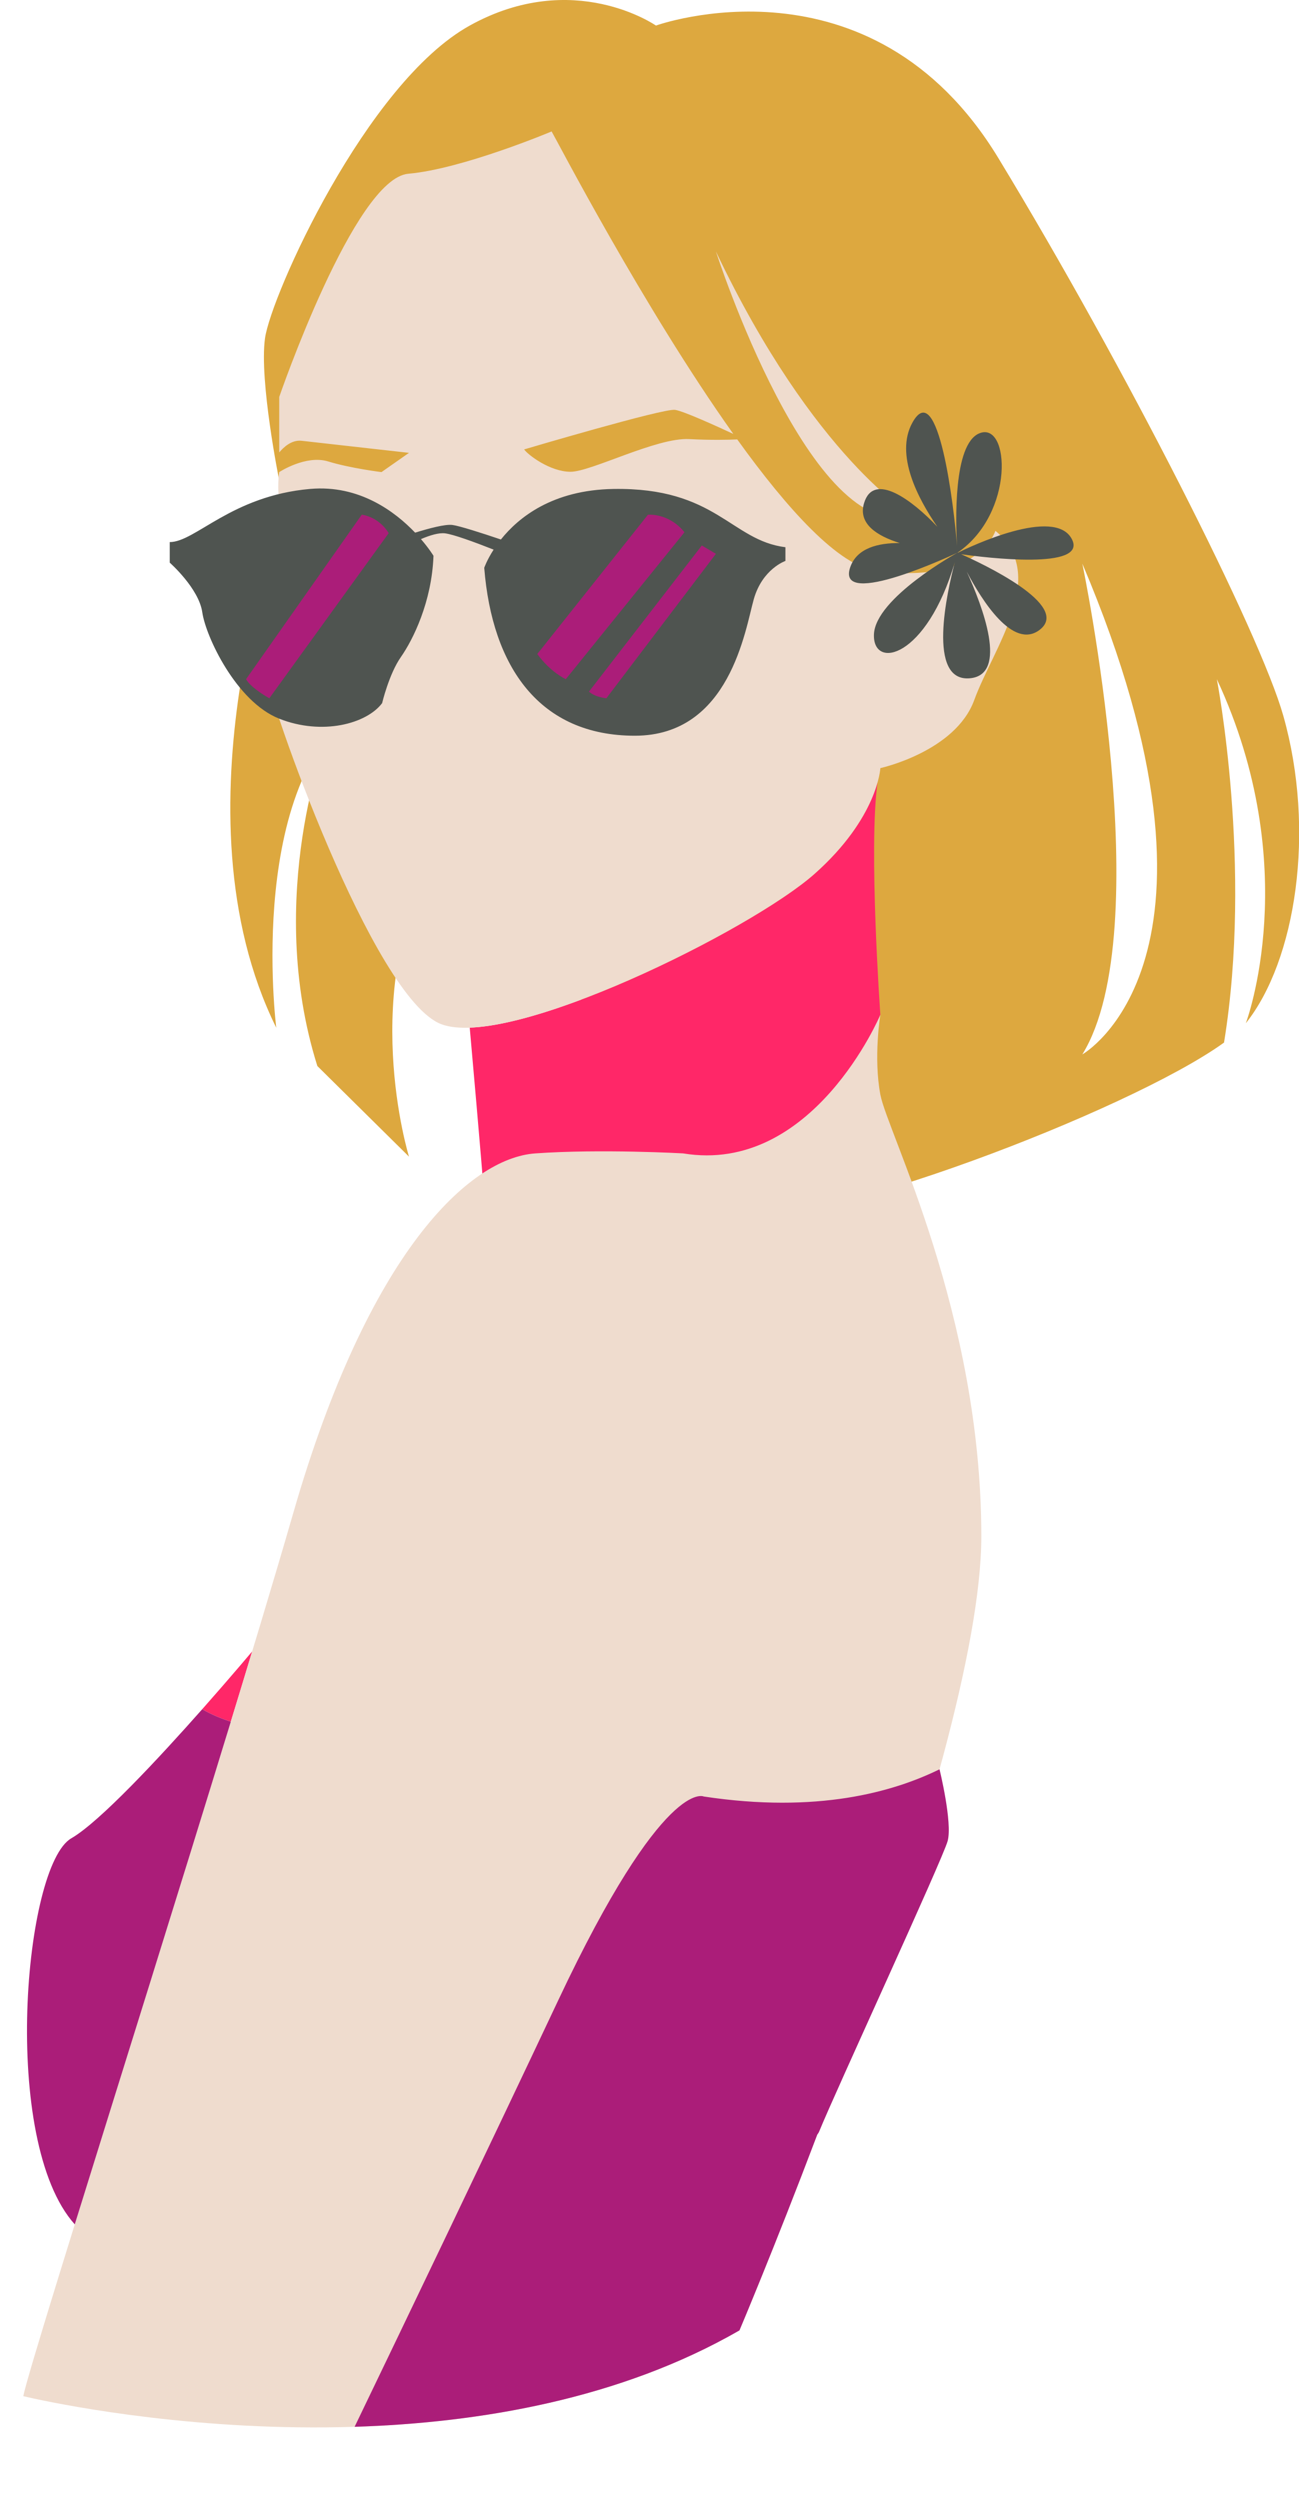
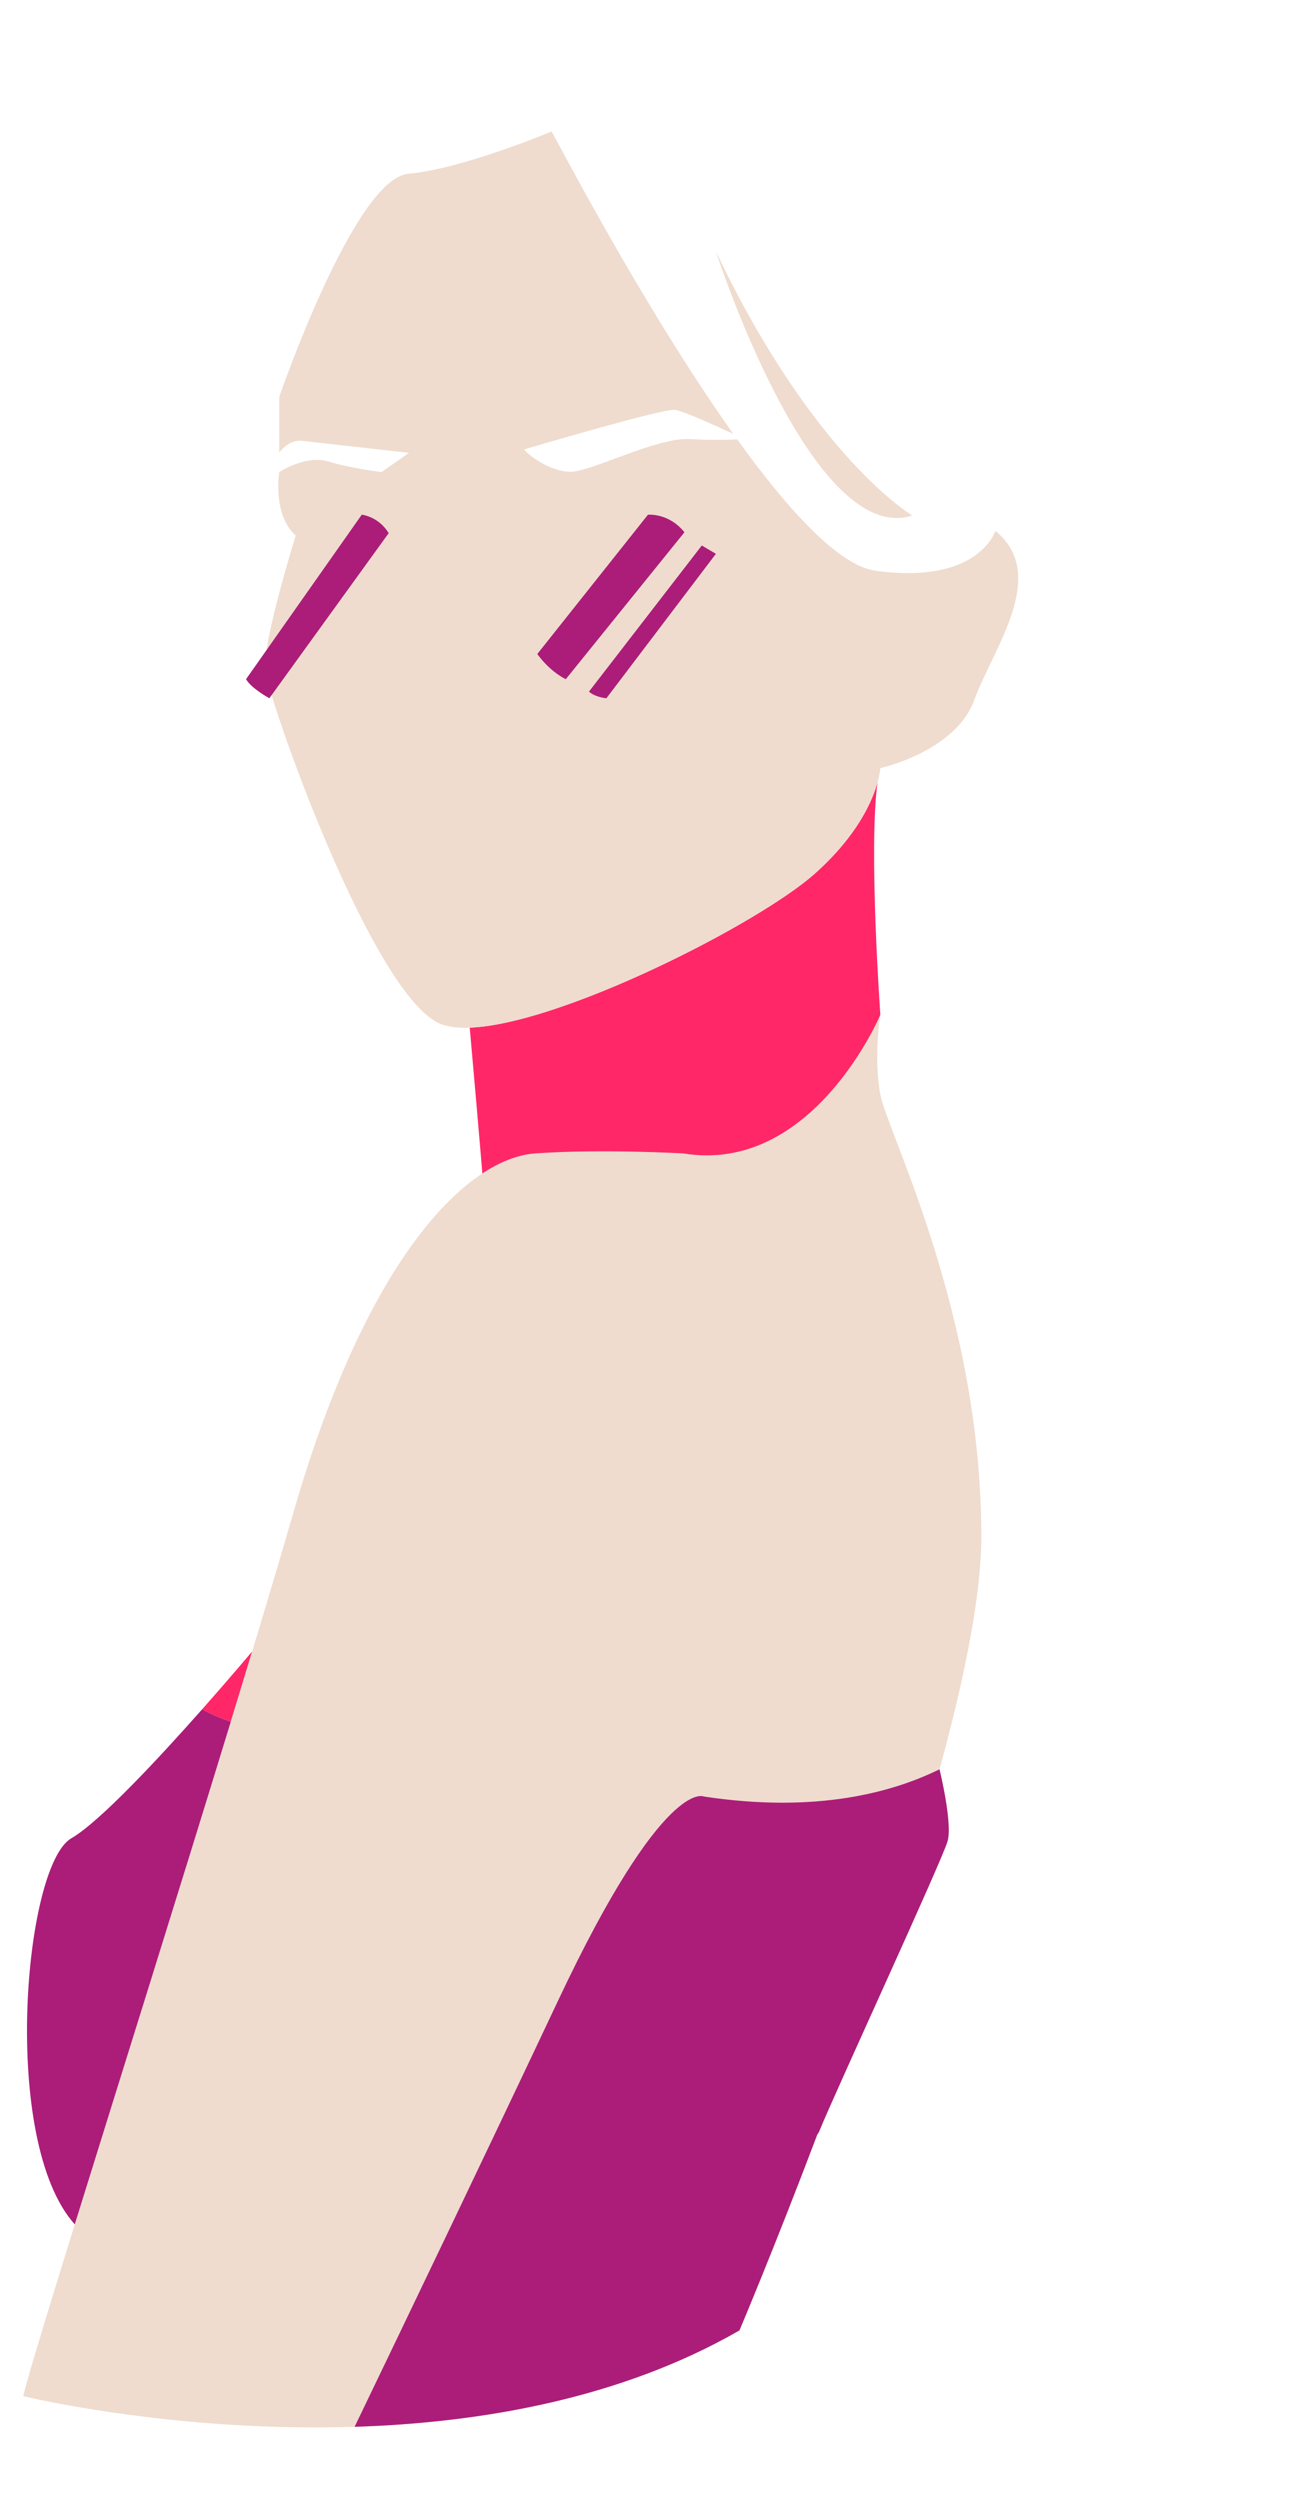
<svg xmlns="http://www.w3.org/2000/svg" fill="#000000" height="514.9" preserveAspectRatio="xMidYMid meet" version="1" viewBox="-4.8 0.0 267.7 514.9" width="267.7" zoomAndPan="magnify">
  <defs>
    <clipPath id="a">
      <path d="M 42 0 L 262.93 0 L 262.93 251 L 42 251 Z M 42 0" />
    </clipPath>
  </defs>
  <g>
    <g clip-path="url(#a)" id="change1_1">
-       <path d="M 218.25 116.105 C 218.25 116.105 234.035 191.617 218.25 217.188 C 218.25 217.188 252.898 197.719 218.25 116.105 Z M 251.941 210.77 C 251.941 210.77 264.062 178.707 245.969 139.898 C 245.969 139.898 253.398 178.309 247.449 214.75 C 227.715 228.992 161.965 253.684 148.406 249.941 C 133.469 245.82 52.746 98.984 52.746 98.984 C 52.746 98.984 48.586 78.41 49.816 69.652 C 51.051 60.898 70.633 17.113 92.004 5.266 C 113.379 -6.582 130.375 5.266 130.375 5.266 C 130.375 5.266 174.676 -10.703 200.945 32.566 C 227.219 75.836 254.848 130.379 259.668 147.434 C 266.371 171.156 262.242 197.867 251.941 210.77 Z M 53.414 106.012 C 53.559 106.578 30.031 166.992 52.137 211.699 C 52.137 211.699 45.426 159.117 71.219 143.828 Z M 85.344 175.188 C 68.695 203.438 79.488 238.246 79.488 238.246 L 60.602 219.582 C 49.59 184.617 62.676 151.543 62.676 151.543 C 62.676 151.543 101.988 146.938 85.344 175.188" fill="#dda83f" />
-     </g>
+       </g>
    <g id="change2_1">
      <path d="M 176.625 209.023 C 176.625 209.023 157.129 259.945 144.062 271.074 C 130.996 282.203 94.992 246.77 94.992 246.77 C 94.652 241.445 92.004 211.684 92.004 211.684 C 92.004 211.676 92.008 211.672 92.008 211.664 C 110.738 210.977 151.449 190.32 163.074 179.988 C 171.902 172.145 174.977 164.977 176.051 161.141 C 174.16 174.504 176.625 209.023 176.625 209.023" fill="#ff2768" />
    </g>
    <g id="change2_2">
      <path d="M 47.176 340.145 C 47.176 340.148 42.773 345.402 36.871 352.066 C 38.773 353.172 40.816 354.004 42.766 354.629 C 42.117 356.746 45.16 346.809 47.176 340.145" fill="#ff2768" />
    </g>
    <g id="change3_1">
      <path d="M 183.219 106.188 C 183.219 106.188 162.977 94.352 142.734 51.793 C 142.734 51.793 162.43 112.844 183.219 106.188 Z M 176.625 209.023 C 176.625 209.023 162.727 241.996 135.977 237.574 C 135.977 237.574 119.039 236.617 105.492 237.578 C 91.941 238.543 71.133 257.898 55.648 311.609 C 40.164 365.324 1.453 485.816 0 493.559 C 0 493.559 87.102 514.852 147.59 480.012 C 147.59 480.012 197.434 362.422 197.434 316.449 C 197.434 270.48 178.074 233.219 176.625 225.477 C 175.172 217.734 176.625 209.023 176.625 209.023 Z M 195.98 144.18 C 192.109 154.828 176.625 158.215 176.625 158.215 C 176.625 158.215 176.141 168.375 163.074 179.988 C 150.012 191.602 100.168 216.281 86.137 210.961 C 72.102 205.637 50.324 143.695 49.844 137.891 C 49.359 132.082 56.133 110.309 56.133 110.309 C 51.293 105.953 52.746 97.242 52.746 97.242 C 52.746 97.242 58.234 93.633 62.84 95.051 C 67.445 96.465 73.82 97.242 73.82 97.242 L 79.488 93.277 C 79.488 93.277 60.379 91.141 57.359 90.793 C 55.285 90.555 53.598 92.16 52.746 93.191 L 52.746 81.758 C 52.746 81.758 68.23 36.754 79.359 35.785 C 90.488 34.816 108.879 27.074 108.879 27.074 C 109.801 28.609 127.824 63.379 146.324 89.383 C 142.777 87.73 136.062 84.68 134.316 84.422 C 131.91 84.066 103.219 92.57 103.219 92.57 C 103.926 93.633 108.531 97.176 112.781 97.176 C 117.031 97.176 130.492 90.09 137.223 90.445 C 141.73 90.68 145.277 90.594 147.133 90.512 C 157.559 105.008 168.059 116.527 175.656 117.566 C 196.949 120.469 200.336 109.34 200.336 109.34 C 211.465 118.535 199.852 133.535 195.98 144.18" fill="#efdcce" />
    </g>
    <g id="change4_1">
-       <path d="M 196.988 89.273 C 191.602 91.551 192.148 107.691 192.434 112.488 C 191.789 104.258 188.566 77.387 183.223 87.066 C 179.578 93.668 184.422 102.789 188.371 108.5 C 183.262 103.078 175.242 97.027 173.262 103.648 C 171.988 107.906 175.961 110.402 180.625 111.855 C 176.148 111.82 171.801 112.895 170.426 116.809 C 167.258 125.82 192.527 113.836 192.527 113.836 C 204.395 105.746 203.32 86.594 196.988 89.273 Z M 216.086 111.039 C 212.559 104.285 195.098 112.613 192.578 113.859 C 192.555 113.848 192.527 113.836 192.527 113.836 C 192.527 113.836 175.543 123.168 175.301 130.707 C 175.062 138.02 186.145 135.629 191.992 115.75 C 190.375 121.863 186.145 140.527 195.082 139.711 C 203.086 138.98 197.652 124.801 194.43 117.75 C 197.547 123.684 203.945 133.855 209.41 129.766 C 216.176 124.707 197.305 115.941 193.277 114.16 C 198.191 114.852 219.453 117.484 216.086 111.039 Z M 157.062 112.719 L 157.062 115.539 C 157.062 115.539 152.309 117.176 150.543 123.418 C 148.777 129.66 145.629 151.543 126.027 151.543 C 106.422 151.543 96.621 137.426 94.992 116.953 C 94.992 116.953 95.531 115.379 96.926 113.211 C 92.77 111.574 88.633 110.074 86.926 109.859 C 85.648 109.699 83.828 110.242 81.949 111.043 C 83.652 113.02 84.535 114.48 84.535 114.48 C 84.184 124.012 80.301 131.777 77.832 135.309 C 75.359 138.836 73.949 144.836 73.949 144.836 C 70.738 149.094 61.594 151.543 52.727 148.027 C 43.863 144.512 37.59 131.07 36.887 126.125 C 36.18 121.18 30.18 115.895 30.18 115.895 L 30.18 111.656 C 35.473 111.656 42.887 102.129 59.125 100.707 C 69.25 99.82 76.629 105.398 80.75 109.719 C 83.586 108.836 86.934 107.941 88.418 108.129 C 89.848 108.309 94.336 109.746 98.426 111.125 C 102.074 106.555 109.086 100.926 121.602 100.715 C 142.777 100.363 145.828 111.305 157.062 112.719" fill="#4f5450" />
-     </g>
+       </g>
    <g id="change5_1">
      <path d="M 50.707 143.828 L 75.301 109.816 C 73.203 106.367 69.754 106.012 69.754 106.012 L 45.906 139.898 C 46.957 141.785 50.707 143.828 50.707 143.828 Z M 120.164 143.828 L 142.734 114.074 L 139.828 112.363 L 116.574 142.461 C 117.941 143.656 120.164 143.828 120.164 143.828 Z M 111.801 139.898 L 136.254 109.633 C 133.004 105.594 128.73 106.023 128.73 106.023 L 105.926 134.715 C 108.691 138.516 111.801 139.898 111.801 139.898 Z M 188.82 364.438 C 179.312 369.102 163.613 373.594 140.215 370.039 C 140.215 370.039 131.977 365.922 110.258 411.984 C 95.648 442.961 78.164 479.355 68.277 499.871 C 94.02 499.059 123.004 494.172 147.59 480.012 C 147.59 480.012 154.738 463.148 163.617 439.703 C 163.781 439.496 163.93 439.262 164.051 438.969 C 166.996 431.645 189.461 382.992 190.492 379.215 C 191.523 375.438 188.82 364.438 188.82 364.438 Z M 42.766 354.629 C 32.176 389.23 19.426 429.773 10.609 458.176 C -4.781 441.082 0.156 384.27 9.895 378.652 C 15.738 375.281 28 362.082 36.871 352.066 C 38.773 353.172 40.816 354.004 42.766 354.629" fill="#ab1d79" />
    </g>
  </g>
</svg>